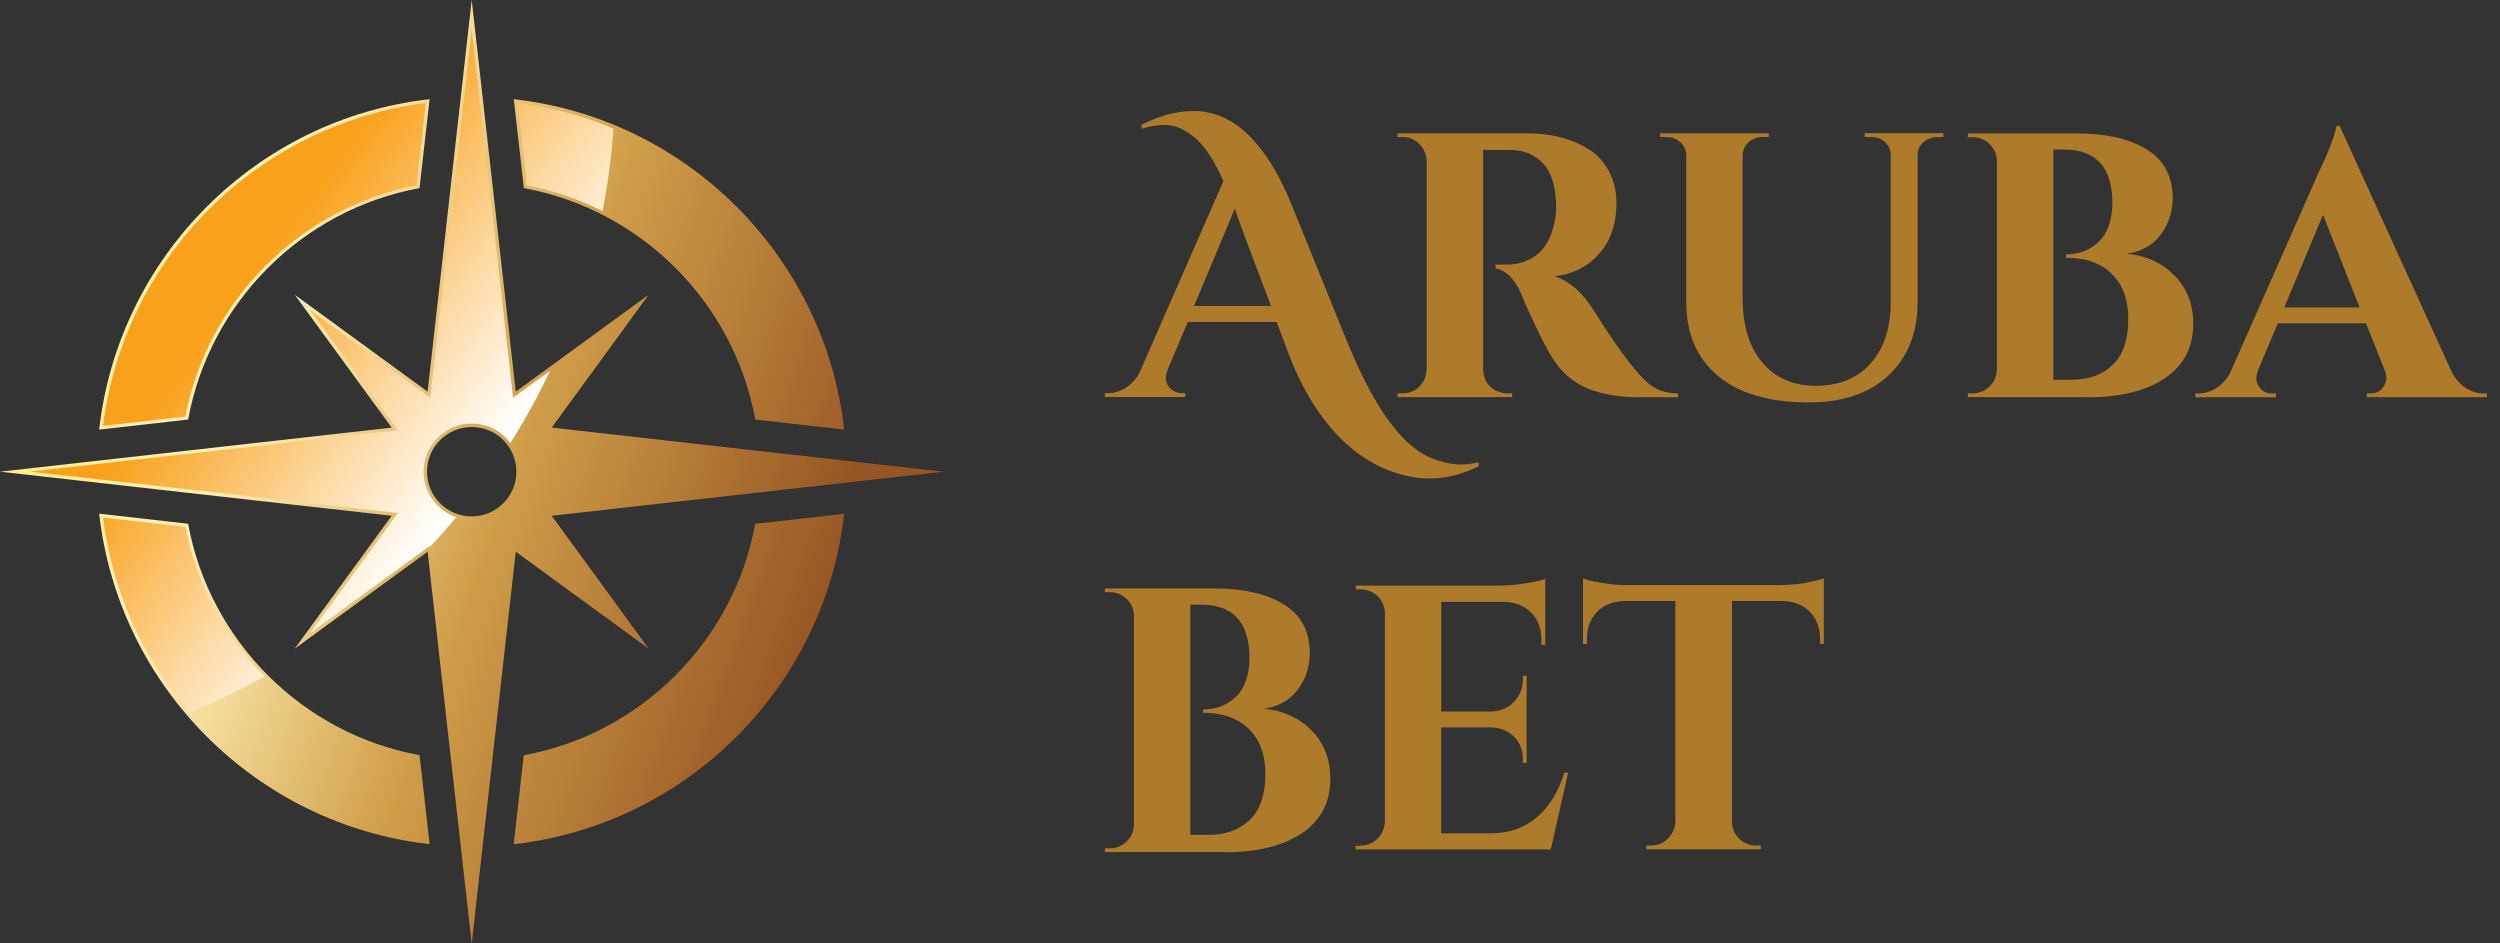
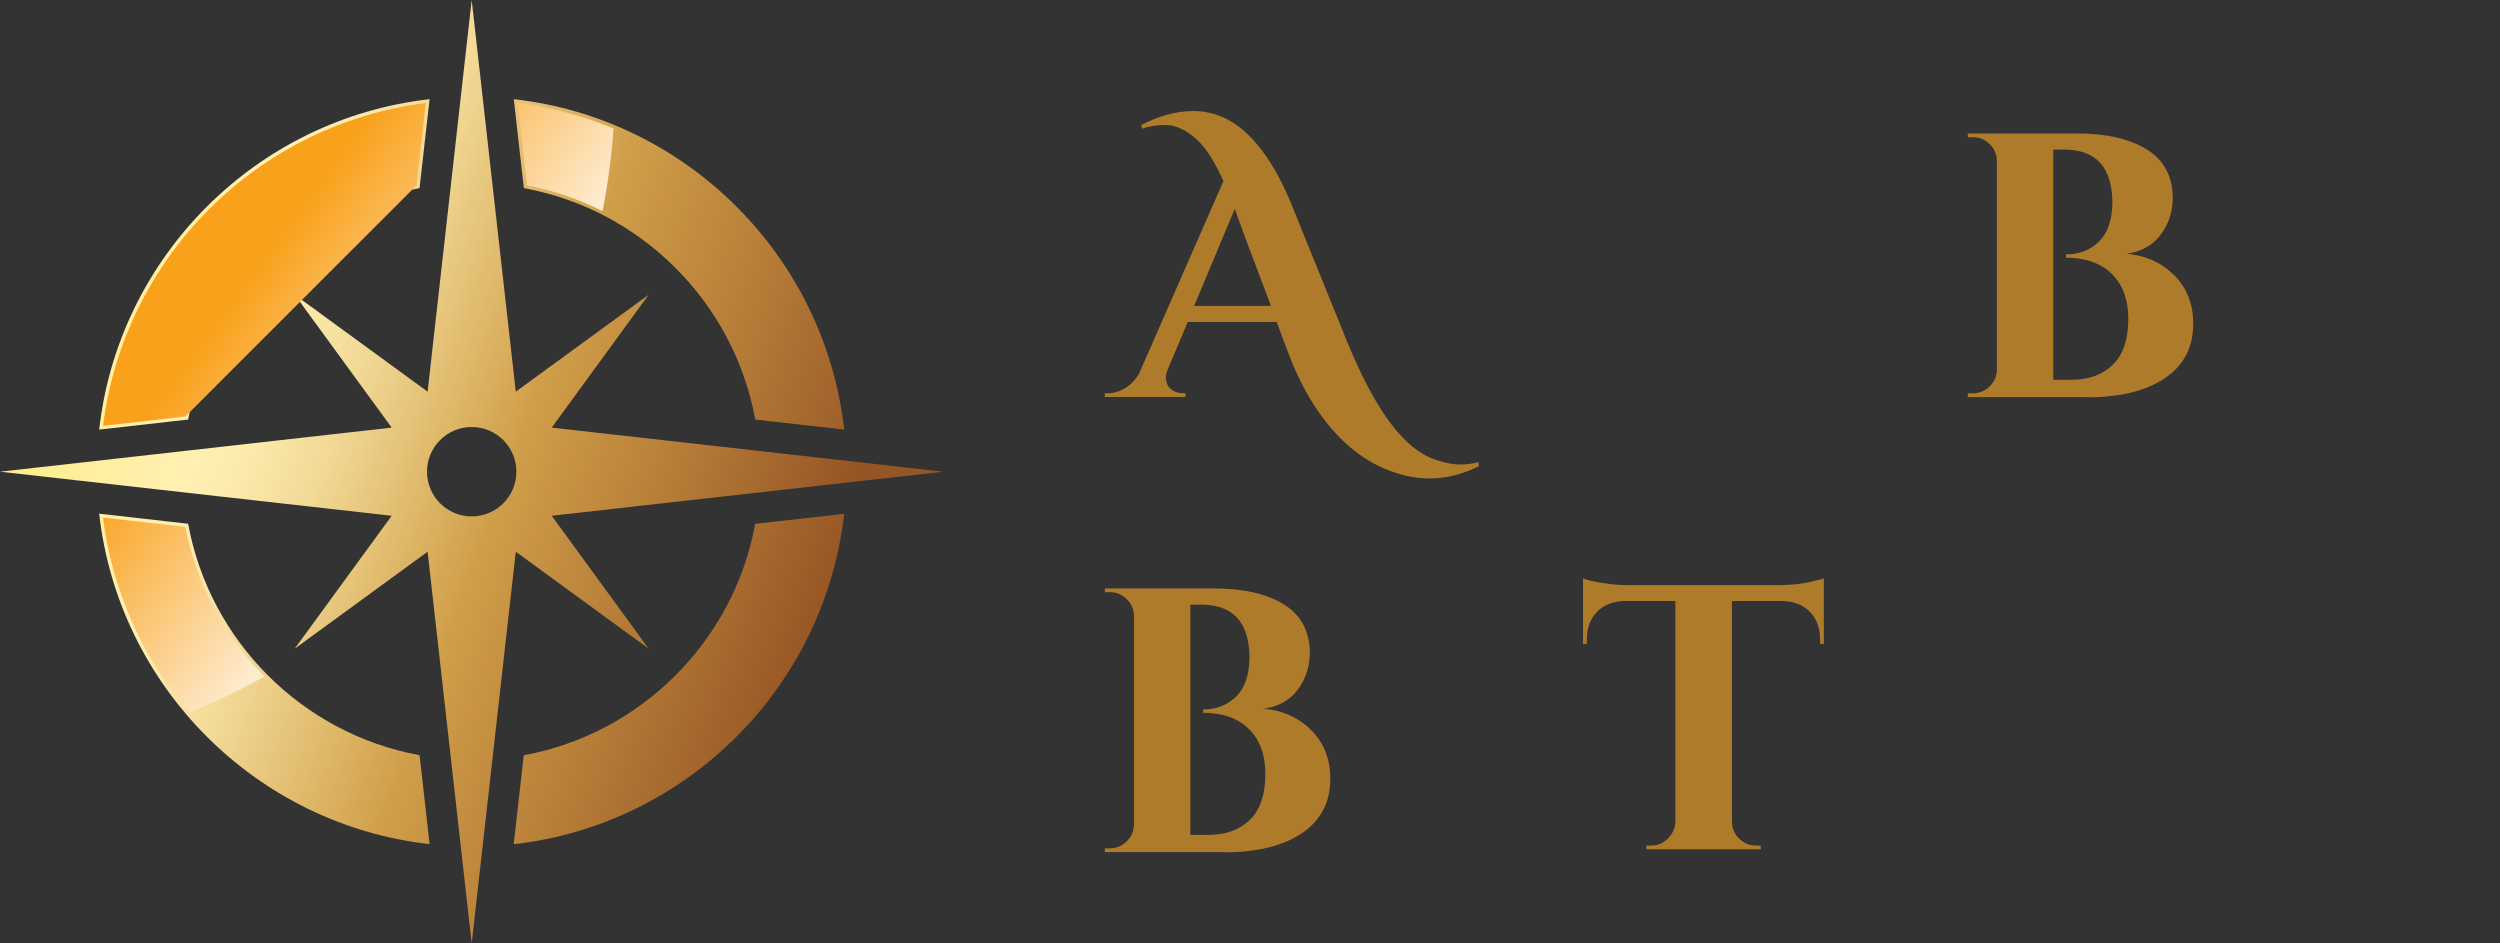
<svg xmlns="http://www.w3.org/2000/svg" width="106" height="40" viewBox="0 0 106 40" fill="none">
  <rect x="0" y="0" width="106" height="40" fill="#333333" stroke="none" />
  <path d="M17.789 32.02C12.817 31.109 8.887 27.18 7.977 22.207L4.205 21.781C5.031 29.122 10.874 34.969 18.215 35.791L17.789 32.02ZM32.02 22.211C31.109 27.183 27.18 31.113 22.207 32.023L21.781 35.795C29.122 34.969 34.969 29.126 35.792 21.785L32.02 22.211ZM4.205 18.215L7.977 17.789C8.887 12.817 12.817 8.887 17.789 7.976L18.215 4.205C10.874 5.031 5.028 10.874 4.205 18.215ZM21.785 4.205L22.211 7.976C27.183 8.887 31.113 12.817 32.024 17.789L35.795 18.215C34.969 10.874 29.126 5.027 21.785 4.205Z" fill="url(#paint0_linear_25000_80824)" />
  <path d="M40 20L23.393 18.131L27.503 12.497L21.869 16.607L20 0L18.131 16.607L12.497 12.497L16.607 18.131L0 20L16.607 21.869L12.497 27.503L18.131 23.393L20 40L21.869 23.393L27.503 27.503L23.393 21.869L40 20ZM20 21.895C18.953 21.895 18.105 21.047 18.105 20C18.105 18.953 18.953 18.105 20 18.105C21.047 18.105 21.895 18.953 21.895 20C21.895 21.047 21.047 21.895 20 21.895Z" fill="url(#paint1_linear_25000_80824)" />
  <path d="M7.858 22.34C8.328 24.782 9.525 26.974 11.211 28.682C10.186 29.255 9.121 29.769 8.023 30.217C6.029 27.878 4.747 24.987 4.369 21.947L7.858 22.34Z" fill="url(#paint2_linear_25000_80824)" />
-   <path d="M7.858 17.661L4.369 18.054C4.799 14.601 6.393 11.344 8.868 8.869C11.343 6.39 14.601 4.796 18.053 4.37L17.66 7.859C12.724 8.806 8.805 12.729 7.858 17.661Z" fill="url(#paint3_linear_25000_80824)" />
-   <path d="M23.319 15.725C22.82 16.783 22.258 17.808 21.637 18.788C21.266 18.285 20.671 17.958 19.999 17.958C18.876 17.958 17.961 18.873 17.961 19.996C17.961 20.892 18.545 21.656 19.349 21.928C18.993 22.354 18.626 22.769 18.248 23.173V23.129L13.15 26.846L16.867 21.752L1.277 19.996L16.867 18.241L13.15 13.147L18.244 16.864L19.999 1.274L21.755 16.864L23.319 15.722V15.725Z" fill="url(#paint4_linear_25000_80824)" />
+   <path d="M7.858 17.661L4.369 18.054C4.799 14.601 6.393 11.344 8.868 8.869C11.343 6.39 14.601 4.796 18.053 4.37L17.66 7.859Z" fill="url(#paint3_linear_25000_80824)" />
  <path d="M26.015 5.446C25.93 6.636 25.772 7.808 25.548 8.953C24.549 8.447 23.47 8.076 22.342 7.859L21.949 4.37C23.352 4.543 24.718 4.91 26.018 5.45L26.015 5.446Z" fill="url(#paint5_linear_25000_80824)" />
  <path d="M62.71 19.761C61.55 20.349 60.371 20.444 59.181 20.048C57.914 19.644 56.823 18.781 55.905 17.459C55.417 16.757 54.995 15.942 54.642 15.013L54.132 13.654H50.36L49.512 15.666C49.457 15.806 49.431 15.916 49.431 16.001C49.431 16.085 49.449 16.181 49.486 16.28C49.523 16.383 49.603 16.471 49.725 16.552C49.846 16.632 49.982 16.673 50.132 16.673H50.261V16.834H46.842V16.673H46.985C47.231 16.673 47.474 16.599 47.712 16.456C47.951 16.313 48.153 16.096 48.311 15.81L51.873 7.679C51.458 6.743 51.017 6.096 50.547 5.747C50.154 5.45 49.776 5.299 49.42 5.299C49.064 5.299 48.729 5.354 48.421 5.457L48.388 5.299C49.155 4.906 49.89 4.708 50.591 4.708C51.465 4.708 52.248 5.05 52.942 5.729C53.625 6.401 54.227 7.371 54.748 8.637L57.066 14.359C57.94 16.522 58.832 18.006 59.75 18.817C60.121 19.148 60.507 19.376 60.9 19.504C61.293 19.633 61.627 19.695 61.899 19.695C62.17 19.695 62.435 19.662 62.688 19.6L62.703 19.758L62.71 19.761ZM50.632 12.971H53.889L52.773 10.015C52.718 9.864 52.644 9.662 52.549 9.398C52.453 9.137 52.391 8.953 52.358 8.847L50.632 12.967V12.971Z" fill="#AE7B2B" />
-   <path d="M63.62 6.357H62.886V15.67C62.897 16.063 63.066 16.357 63.396 16.548C63.554 16.632 63.727 16.677 63.907 16.677H64.116V16.838H59.258V16.677H59.467C59.849 16.677 60.143 16.511 60.345 16.181C60.429 16.03 60.477 15.865 60.488 15.685V6.816C60.477 6.541 60.374 6.302 60.176 6.104C59.977 5.905 59.742 5.81 59.463 5.81H59.254V5.652H64.733C65.765 5.652 66.639 5.876 67.355 6.324C67.719 6.548 68.005 6.86 68.218 7.26C68.431 7.661 68.538 8.112 68.538 8.619C68.538 9.126 68.45 9.592 68.273 10.018C68.097 10.444 67.803 10.819 67.396 11.139C66.984 11.458 66.492 11.649 65.919 11.715C66.536 11.917 67.08 12.387 67.55 13.122C68.699 14.965 69.551 16.063 70.106 16.412C70.381 16.581 70.73 16.673 71.145 16.684V16.845H69.581C68.674 16.845 67.921 16.721 67.311 16.471C66.705 16.221 66.21 15.791 65.824 15.185C65.633 14.877 65.387 14.411 65.089 13.786C64.792 13.162 64.594 12.718 64.498 12.453C64.212 11.814 63.848 11.458 63.411 11.381V11.219H63.907C64.388 11.219 64.81 11.076 65.177 10.79C65.545 10.503 65.791 10.033 65.919 9.383C65.963 9.159 65.982 8.983 65.982 8.854C65.982 7.98 65.805 7.349 65.453 6.959C65.1 6.57 64.649 6.372 64.094 6.361H63.613L63.62 6.357Z" fill="#AE7B2B" />
-   <path d="M82.409 5.813H82.137C81.913 5.813 81.718 5.887 81.553 6.03C81.388 6.173 81.307 6.353 81.307 6.566V12.798C81.307 14.109 80.896 15.149 80.077 15.913C79.258 16.68 78.134 17.062 76.706 17.062C75.023 17.062 73.734 16.688 72.838 15.935C71.942 15.185 71.498 14.143 71.498 12.809V6.61C71.498 6.375 71.413 6.184 71.248 6.034C71.083 5.883 70.885 5.81 70.65 5.81H70.393V5.652H74.994V5.81H74.737C74.502 5.81 74.307 5.883 74.146 6.026C73.988 6.17 73.9 6.353 73.889 6.577V12.681C73.889 13.808 74.164 14.704 74.719 15.365C75.273 16.026 76.033 16.357 77.003 16.357C77.972 16.357 78.74 16.045 79.302 15.421C79.867 14.796 80.154 13.955 80.165 12.886V6.574C80.165 6.35 80.08 6.166 79.919 6.023C79.754 5.88 79.555 5.806 79.32 5.806H79.063V5.648H82.401V5.806L82.409 5.813Z" fill="#AE7B2B" />
  <path d="M88.498 16.838H83.434V16.676H83.643C83.918 16.676 84.157 16.581 84.355 16.39C84.554 16.199 84.656 15.964 84.668 15.689V6.805C84.656 6.53 84.554 6.295 84.355 6.104C84.157 5.913 83.922 5.817 83.643 5.817H83.434V5.659H88.068C89.302 5.659 90.286 5.883 91.017 6.331C91.748 6.779 92.115 7.466 92.126 8.391C92.115 8.862 92.016 9.269 91.821 9.622C91.469 10.283 90.914 10.661 90.162 10.757C90.98 10.83 91.66 11.138 92.192 11.675C92.725 12.211 92.993 12.898 92.993 13.727C92.993 14.73 92.589 15.498 91.788 16.037C90.984 16.577 89.89 16.845 88.505 16.845L88.498 16.838ZM89.567 8.593C89.555 7.091 88.872 6.342 87.521 6.342H87.058V16.104H87.826C88.56 16.104 89.148 15.89 89.585 15.464C90.022 15.039 90.239 14.392 90.239 13.533C90.239 12.927 90.117 12.424 89.871 12.031C89.412 11.296 88.656 10.929 87.602 10.929V10.786C88.156 10.786 88.619 10.606 88.99 10.25C89.361 9.893 89.555 9.343 89.567 8.597V8.593Z" fill="#AE7B2B" />
-   <path d="M105.306 16.68H105.449V16.842H100.352V16.68H100.495C100.73 16.68 100.903 16.607 101.013 16.463C101.123 16.32 101.182 16.184 101.182 16.056C101.182 15.927 101.156 15.799 101.101 15.674L100.319 13.709H96.58L95.75 15.674C95.695 15.813 95.669 15.942 95.669 16.067C95.669 16.192 95.725 16.324 95.838 16.467C95.948 16.61 96.128 16.684 96.374 16.684H96.503V16.845H93.084V16.684H93.227C93.473 16.684 93.716 16.61 93.962 16.46C94.208 16.309 94.41 16.089 94.568 15.788L98.258 7.433C98.758 6.379 99.026 5.681 99.059 5.34H99.202L103.947 15.758C104.105 16.067 104.311 16.298 104.553 16.452C104.799 16.607 105.049 16.684 105.306 16.684V16.68ZM96.852 13.037H100.047L98.497 9.107L96.852 13.037Z" fill="#AE7B2B" />
-   <path d="M57.693 35.85C57.969 35.85 58.207 35.751 58.406 35.556C58.604 35.362 58.707 35.123 58.718 34.844V25.946C58.685 25.575 58.508 25.296 58.189 25.116C58.031 25.031 57.862 24.987 57.693 24.987H57.484V24.829H63.602C63.933 24.829 64.296 24.796 64.689 24.734C65.082 24.671 65.361 24.605 65.519 24.543V27.337H65.358V27.146C65.358 26.665 65.218 26.28 64.935 25.99C64.653 25.696 64.27 25.538 63.793 25.52H61.109V30.169H63.217C63.609 30.158 63.936 30.022 64.19 29.761C64.447 29.5 64.572 29.177 64.572 28.795V28.652H64.73V32.343H64.572V32.214C64.572 31.682 64.359 31.289 63.933 31.032C63.72 30.914 63.485 30.852 63.231 30.841H61.105V35.332H63.198C63.977 35.332 64.627 35.108 65.156 34.66C65.684 34.212 66.074 33.581 66.331 32.758H66.489L65.754 36.015H57.477V35.858H57.686L57.693 35.85Z" fill="#AE7B2B" />
  <path d="M73.434 25.483V34.862C73.445 35.138 73.548 35.373 73.746 35.564C73.945 35.755 74.18 35.85 74.459 35.85H74.65L74.664 36.008H69.806V35.85H70.015C70.279 35.85 70.514 35.755 70.709 35.564C70.907 35.373 71.014 35.141 71.036 34.877V25.483H68.88C68.392 25.494 68.002 25.648 67.712 25.946C67.422 26.243 67.283 26.632 67.283 27.113V27.304H67.121V24.524C67.272 24.587 67.54 24.653 67.929 24.715C68.318 24.778 68.678 24.811 69.009 24.811H75.447C75.968 24.8 76.394 24.759 76.725 24.682C77.055 24.609 77.257 24.554 77.33 24.524V27.304H77.172V27.113C77.172 26.632 77.029 26.247 76.743 25.946C76.456 25.648 76.067 25.494 75.575 25.483H73.434Z" fill="#AE7B2B" />
  <path d="M51.91 36.129H46.846V35.968H47.055C47.331 35.968 47.569 35.872 47.767 35.681C47.966 35.49 48.069 35.255 48.08 34.98V26.096C48.069 25.821 47.966 25.586 47.767 25.395C47.569 25.204 47.334 25.108 47.055 25.108H46.846V24.95H51.48C52.714 24.95 53.698 25.174 54.429 25.622C55.16 26.07 55.527 26.757 55.538 27.683C55.527 28.153 55.428 28.56 55.233 28.913C54.881 29.574 54.326 29.952 53.574 30.048C54.392 30.121 55.072 30.43 55.604 30.966C56.137 31.502 56.405 32.189 56.405 33.019C56.405 34.021 56.001 34.789 55.2 35.329C54.396 35.868 53.302 36.137 51.917 36.137L51.91 36.129ZM52.979 27.888C52.968 26.386 52.285 25.637 50.933 25.637H50.47V35.398H51.238C51.972 35.398 52.56 35.185 52.997 34.76C53.434 34.334 53.651 33.687 53.651 32.828C53.651 32.222 53.529 31.719 53.283 31.326C52.824 30.591 52.068 30.224 51.014 30.224V30.081C51.568 30.081 52.031 29.901 52.402 29.545C52.773 29.188 52.968 28.637 52.979 27.892V27.888Z" fill="#AE7B2B" />
  <defs>
    <linearGradient id="paint0_linear_25000_80824" x1="0.79" y1="13.008" x2="35.343" y2="25.586" gradientUnits="userSpaceOnUse">
      <stop stop-color="#FEED88" />
      <stop offset="0.23" stop-color="#FFF0B3" />
      <stop offset="0.29" stop-color="#FBEAAB" />
      <stop offset="0.38" stop-color="#F2D996" />
      <stop offset="0.48" stop-color="#E3BF73" />
      <stop offset="0.6" stop-color="#D09E49" />
      <stop offset="0.79" stop-color="#B67D38" />
      <stop offset="1" stop-color="#965524" />
    </linearGradient>
    <linearGradient id="paint1_linear_25000_80824" x1="2.06" y1="13.47" x2="34.326" y2="25.215" gradientUnits="userSpaceOnUse">
      <stop stop-color="#FEED88" />
      <stop offset="0.23" stop-color="#FFF0B3" />
      <stop offset="0.29" stop-color="#FBEAAB" />
      <stop offset="0.38" stop-color="#F2D996" />
      <stop offset="0.48" stop-color="#E3BF73" />
      <stop offset="0.6" stop-color="#D09E49" />
      <stop offset="0.79" stop-color="#B67D38" />
      <stop offset="1" stop-color="#965524" />
    </linearGradient>
    <linearGradient id="paint2_linear_25000_80824" x1="2.735" y1="22.468" x2="13.176" y2="30.11" gradientUnits="userSpaceOnUse">
      <stop stop-color="#F9A11B" />
      <stop offset="0.99" stop-color="white" />
    </linearGradient>
    <linearGradient id="paint3_linear_25000_80824" x1="11.057" y1="11.098" x2="21.497" y2="18.744" gradientUnits="userSpaceOnUse">
      <stop stop-color="#F9A11B" />
      <stop offset="0.99" stop-color="white" />
    </linearGradient>
    <linearGradient id="paint4_linear_25000_80824" x1="11.13" y1="10.999" x2="21.571" y2="18.645" gradientUnits="userSpaceOnUse">
      <stop stop-color="#F9A11B" />
      <stop offset="0.99" stop-color="white" />
    </linearGradient>
    <linearGradient id="paint5_linear_25000_80824" x1="17.755" y1="1.954" x2="28.196" y2="9.596" gradientUnits="userSpaceOnUse">
      <stop stop-color="#F9A11B" />
      <stop offset="0.99" stop-color="white" />
    </linearGradient>
  </defs>
</svg>